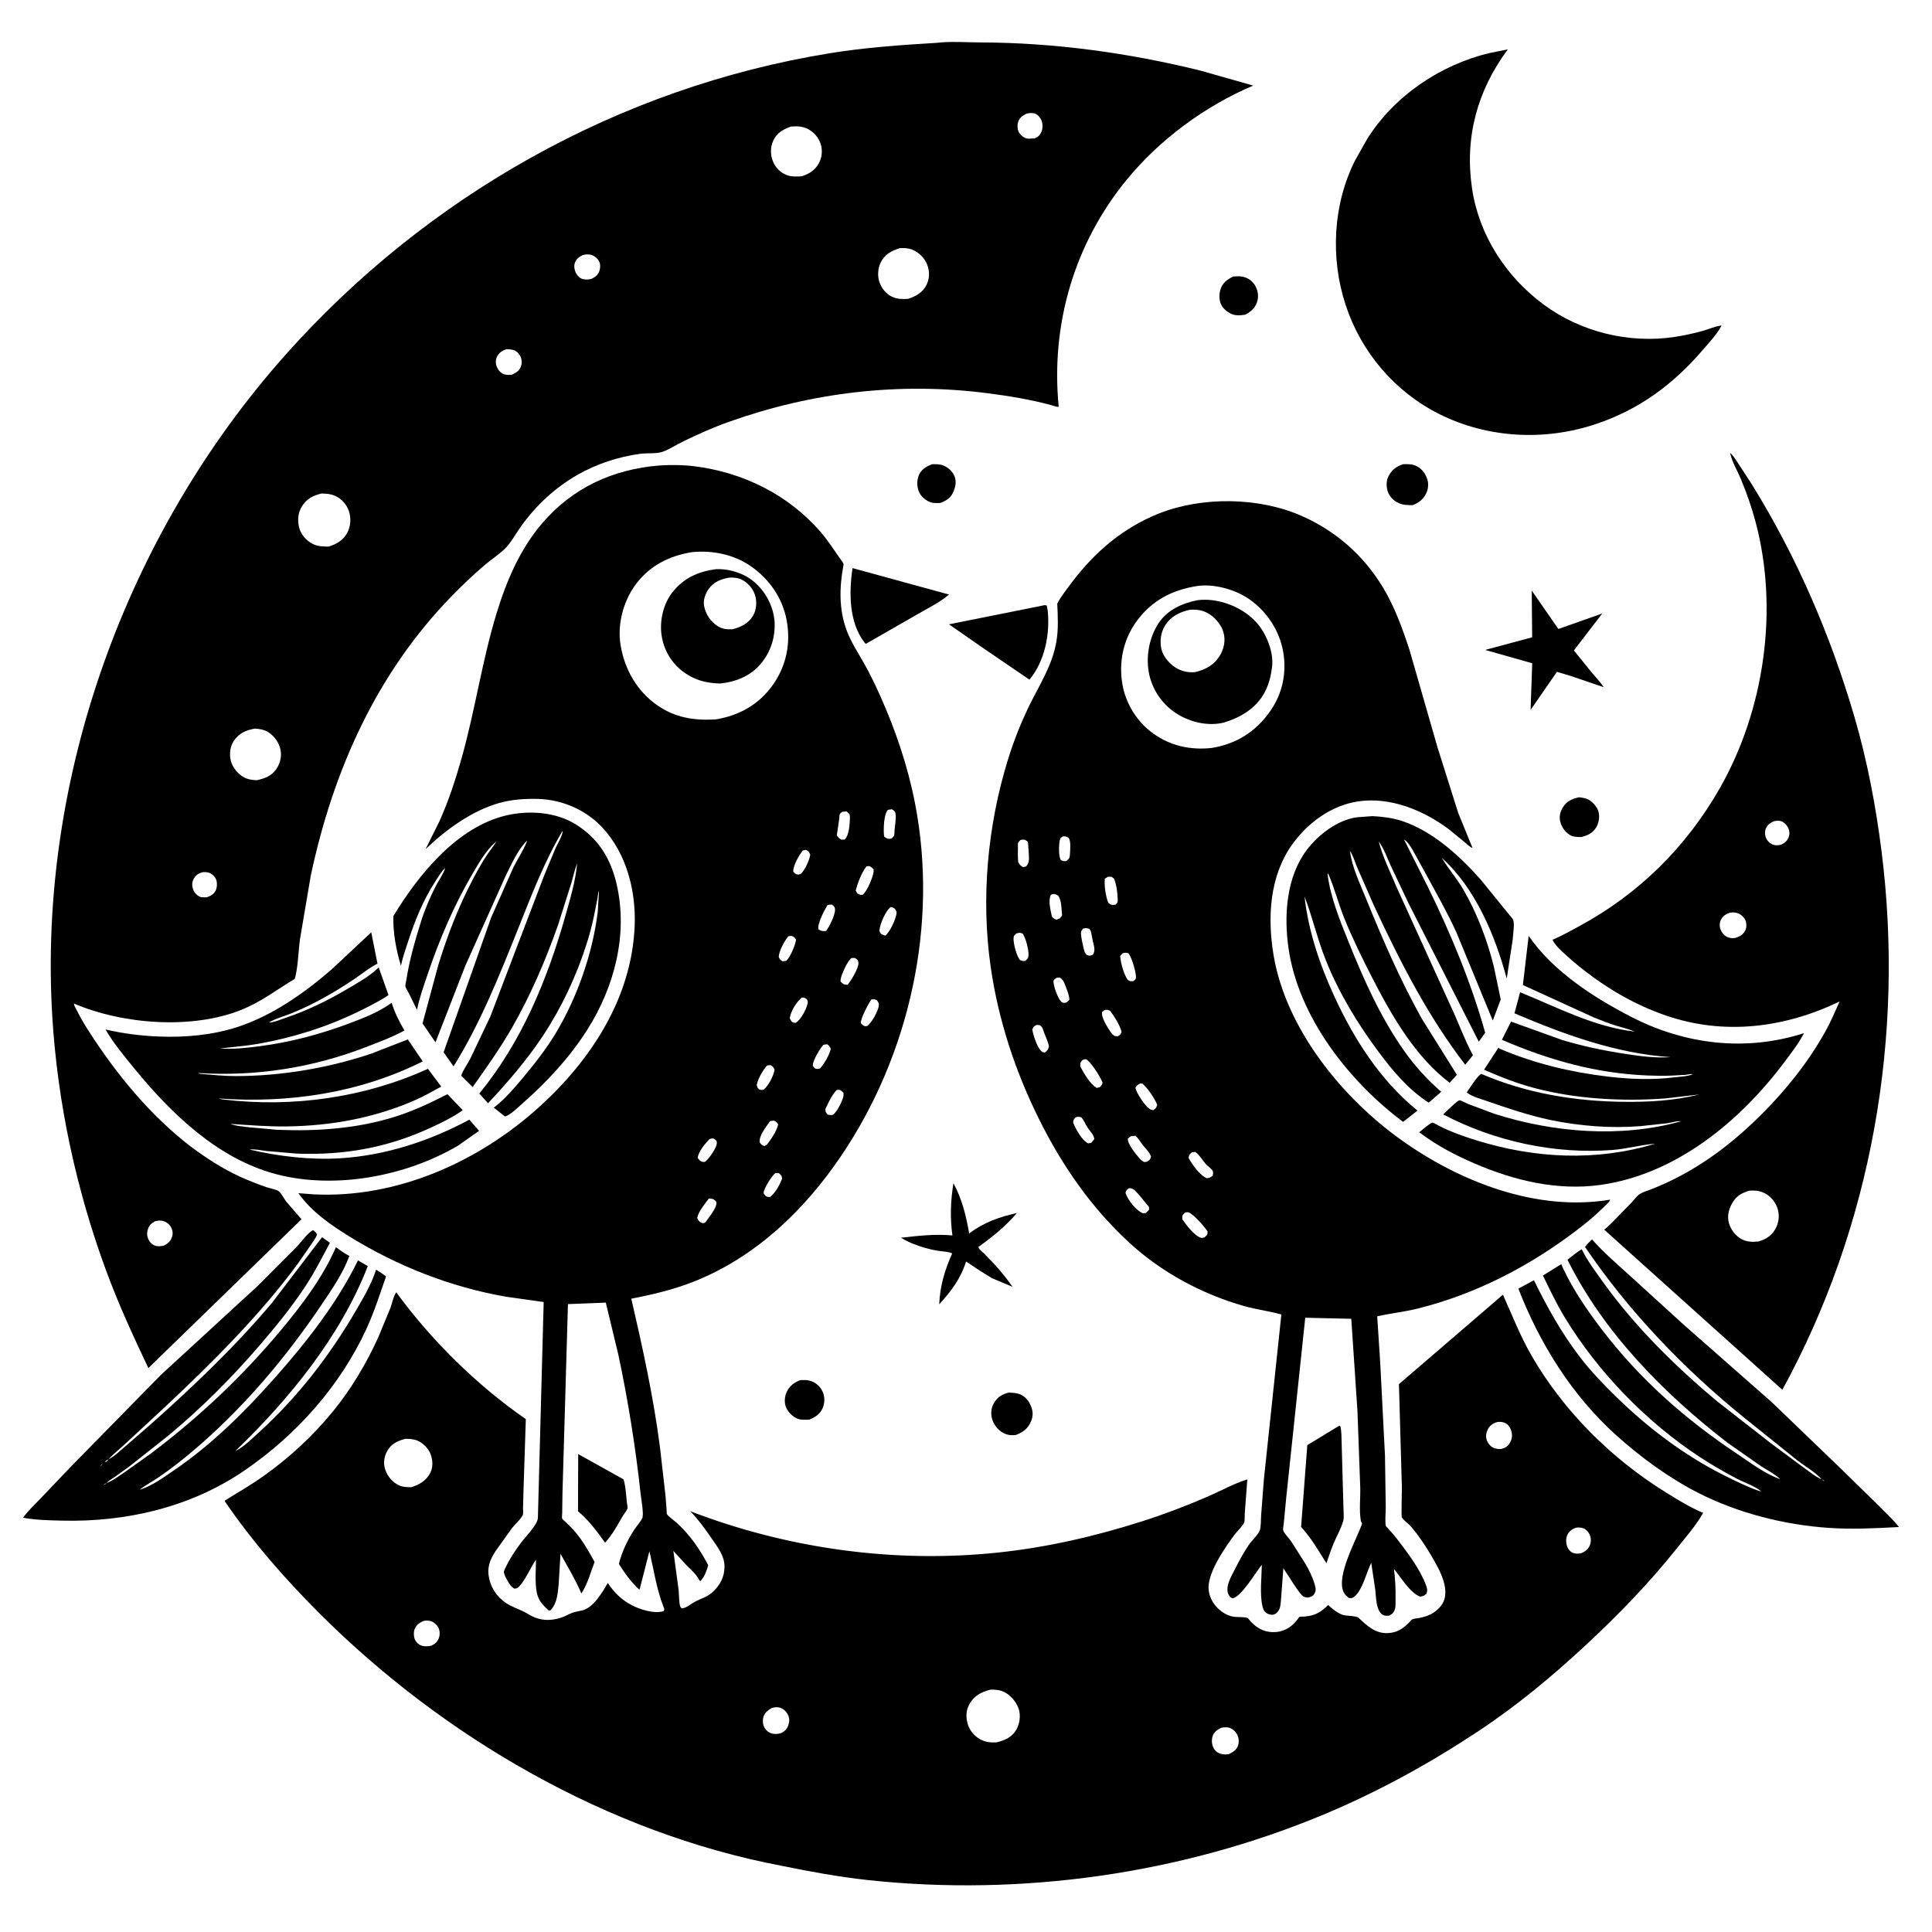
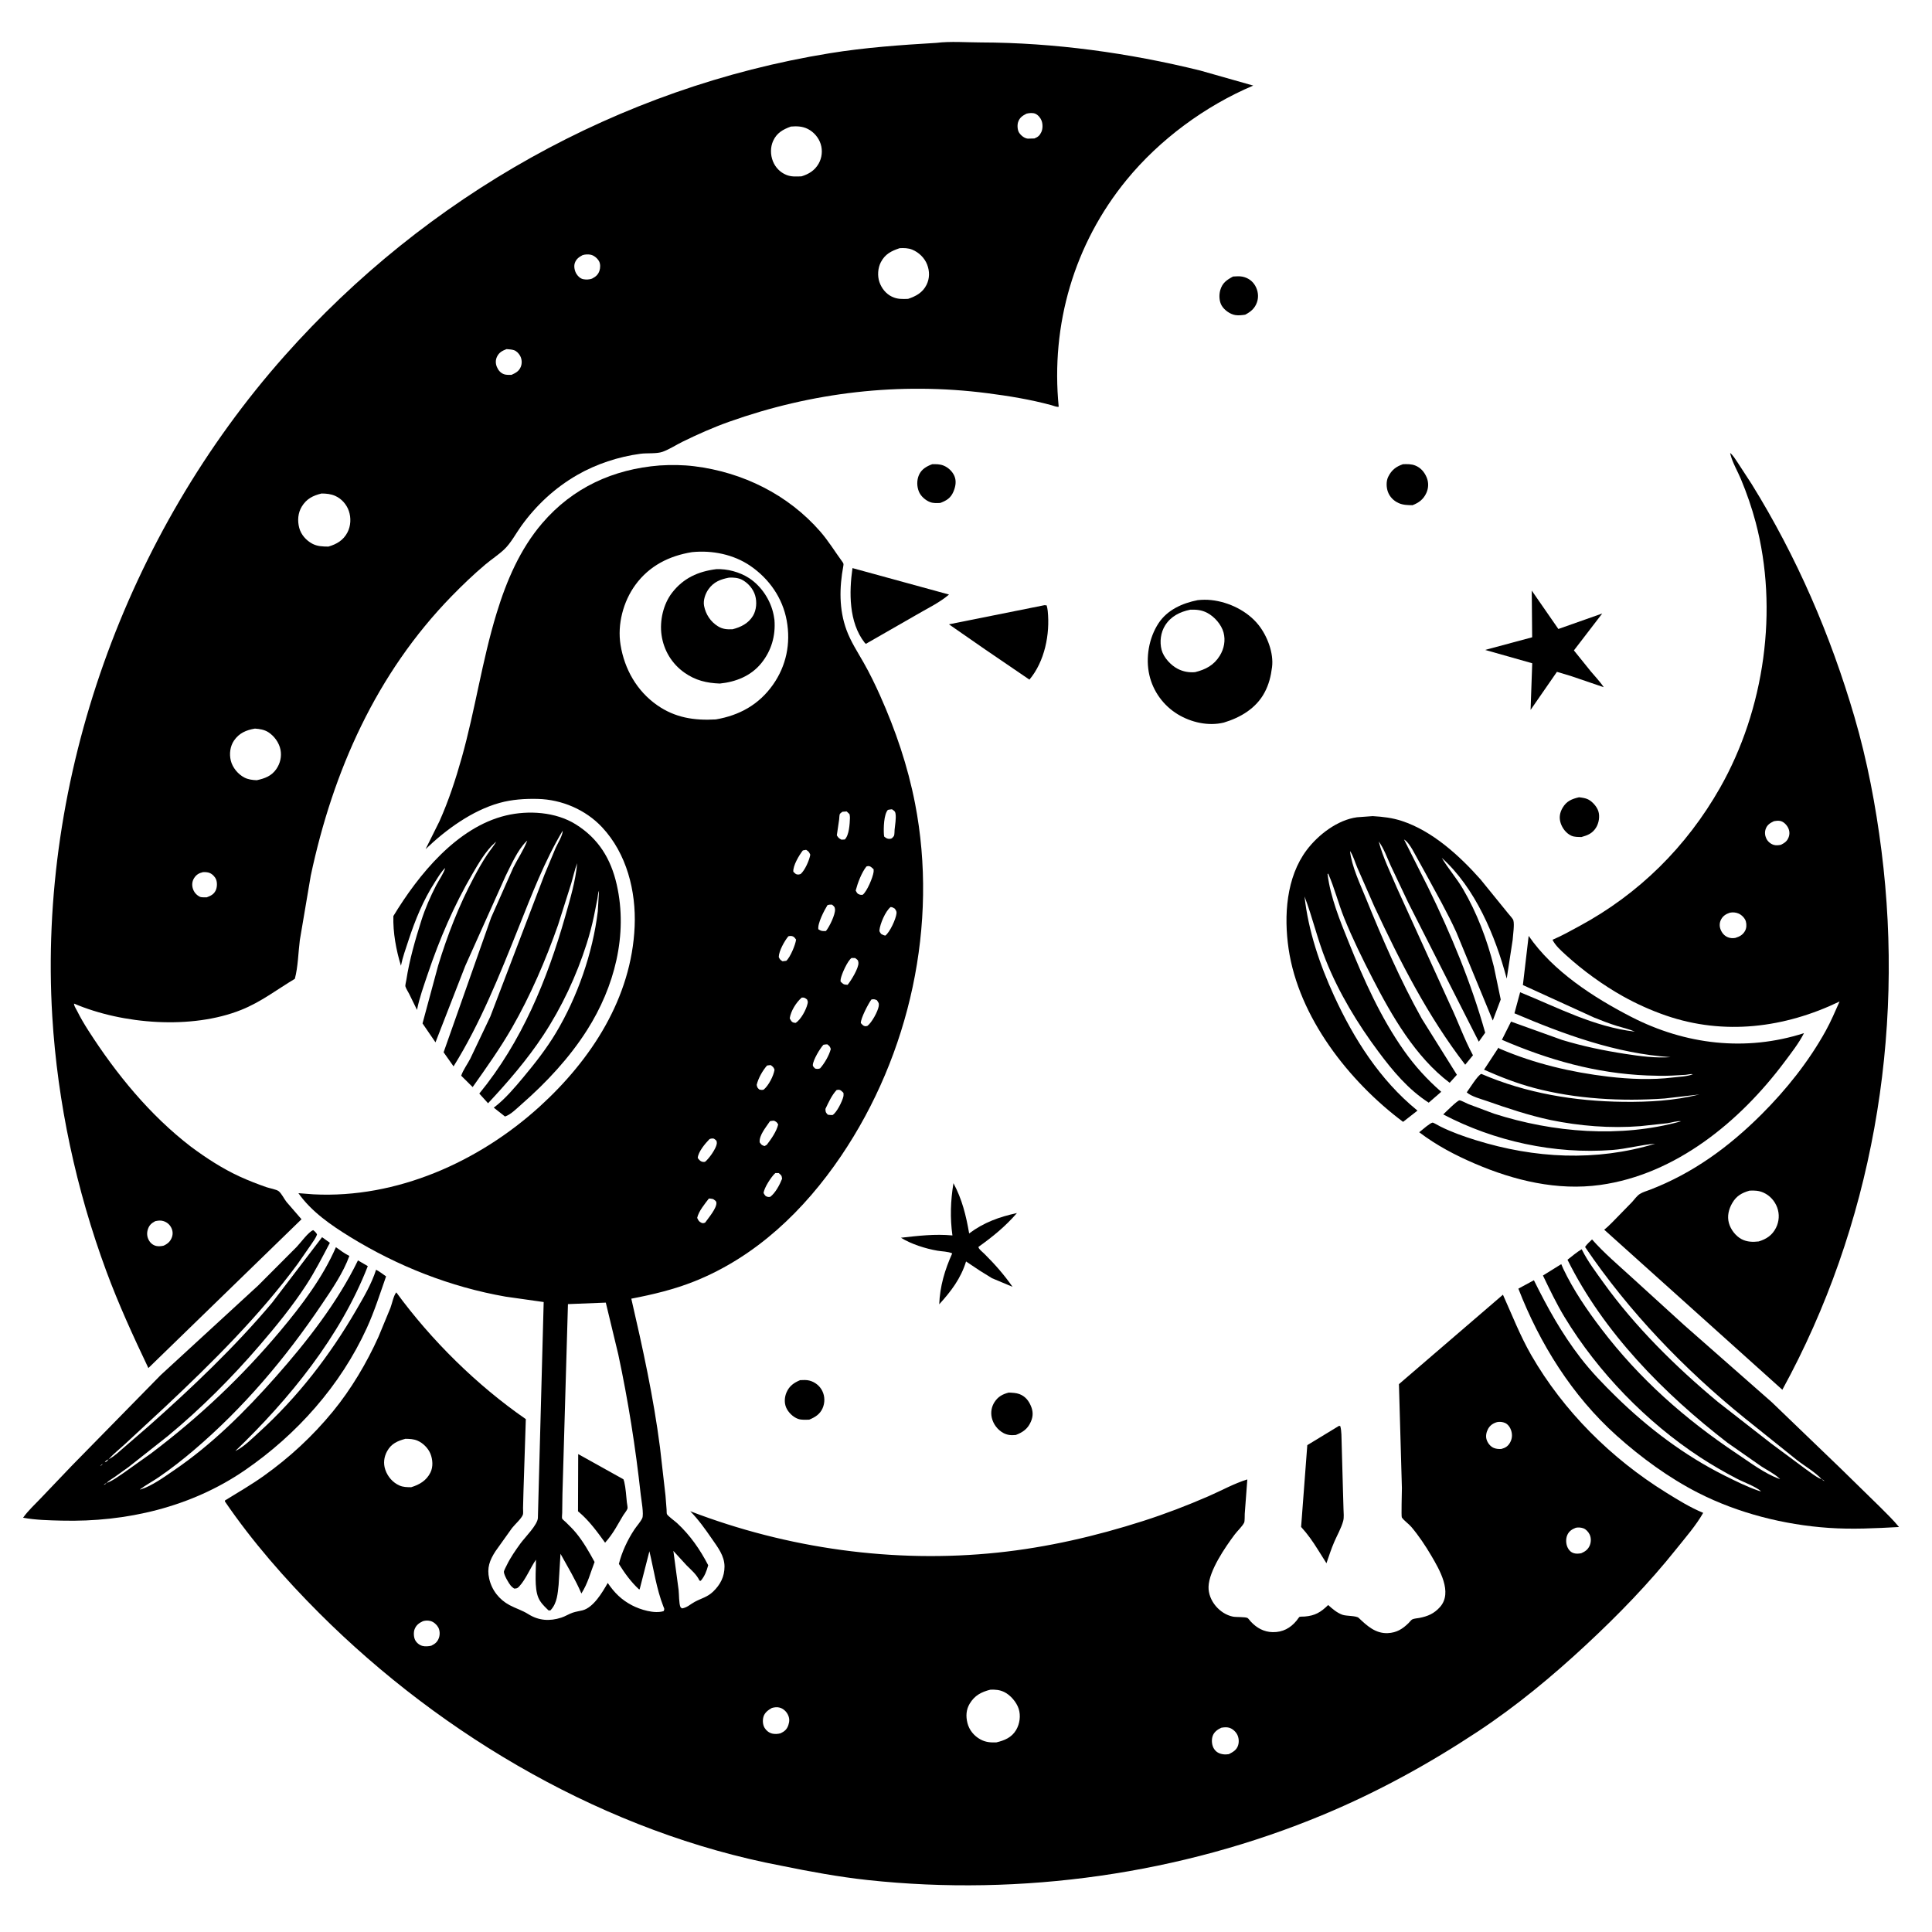
<svg xmlns="http://www.w3.org/2000/svg" version="1.1" style="display: block;" viewBox="0 0 2048 2048" width="1024" height="1024">
  <path transform="translate(0,0)" fill="rgb(255,255,255)" d="M 0 0 L 0 2048 L 2048 2048 L 2048 0 L 0 0 z" />
  <path transform="translate(0,0)" fill="rgb(0,0,0)" d="M 202.479 1215.62 C 218.41 1227.46 235.791 1238.77 253.839 1247.08 C 263.108 1251.34 272.871 1255.12 282.5 1258.48 C 285.47 1259.52 293.113 1260.89 295.335 1262.64 C 298.446 1265.09 301.074 1270.73 303.65 1274.02 L 319.601 1292.46 L 157.283 1450.2 C 141.18 1416.43 125.593 1382.39 112.623 1347.26 C 80.858 1261.25 60.971 1169.08 55.421 1077.5 C 40.087 824.483 134.004 566.089 301.701 377.177 C 451.847 208.037 656.003 92.743 879.527 56.446 C 917.14 50.338 954.685 47.697 992.672 45.438 C 1007.45 43.603 1024.63 44.957 1039.7 44.991 C 1117.48 45.165 1196.76 56.129 1272.22 74.758 L 1328.48 90.722 C 1277.46 112.349 1229.25 147.882 1194.15 190.779 C 1138.65 258.604 1113.72 344.172 1122.27 431.185 C 1120.31 431.646 1116.6 430.067 1114.54 429.507 C 1092.32 423.463 1069.37 419.731 1046.55 416.798 C 953.636 404.858 860.871 415.774 772.725 447.134 C 756.064 453.062 739.477 460.446 723.59 468.223 C 716.719 471.586 709.505 476.374 702.377 478.926 C 696.032 481.197 685.987 480.08 679 481.006 C 655.833 484.075 632.02 491.87 611.766 503.559 C 588.238 517.136 568.45 535.494 552.6 557.517 C 546.888 565.453 541.581 575.704 534.5 582.379 C 528.323 588.203 520.885 592.986 514.362 598.488 C 502.015 608.902 489.986 620.44 478.719 632.004 C 398.911 713.913 353.029 817.229 329.42 928.213 L 317.841 996.538 C 316.156 1009.81 315.973 1024.73 312.542 1037.59 C 293.395 1049.05 276.728 1062.12 255.668 1070.54 C 203.132 1091.56 129.964 1085.84 78.474 1063.84 L 78.584 1065.11 C 79.056 1067.12 80.764 1069.69 81.699 1071.57 C 85.331 1078.84 89.344 1085.67 93.734 1092.52 C 123.296 1138.59 158.86 1182.13 202.479 1215.62 z M 1088.11 120.5 C 1083.85 122.703 1080.86 124.649 1079.25 129.375 C 1078.2 132.446 1078.49 137.821 1080.26 140.579 C 1082.19 143.577 1085.84 146.611 1089.5 146.96 L 1096.5 146.788 C 1100.23 145.269 1102.14 143.714 1103.86 140 C 1105.47 136.534 1105.46 131.611 1104.17 128.056 C 1103.09 125.083 1100.48 121.884 1097.55 120.583 C 1094.82 119.371 1090.93 119.774 1088.11 120.5 z M 838.389 134.15 C 830.028 137.193 823.459 140.804 819.561 149.344 C 816.511 156.027 816.608 164.184 819.326 170.95 C 821.976 177.547 826.906 182.66 833.514 185.38 C 838.818 187.563 844.049 187.14 849.644 186.93 C 857.316 184.577 863.608 180.731 867.722 173.596 C 871.352 167.299 872.149 159.548 869.941 152.607 C 867.786 145.837 862.656 139.885 856.317 136.699 C 850.61 133.83 844.656 133.608 838.389 134.15 z M 953.669 263.082 C 944.892 266.011 938.188 269.331 933.732 277.946 C 930.526 284.145 929.962 292.428 932.217 298.985 C 934.495 305.608 939.139 311.496 945.555 314.531 C 951.275 317.237 956.477 317.076 962.6 316.812 C 970.974 314 978.012 310.238 982.142 301.973 C 985.578 295.098 985.534 287.486 982.792 280.405 C 980.06 273.349 974.028 267.535 967.061 264.652 C 962.858 262.912 958.144 262.832 953.669 263.082 z M 617.459 270.5 C 613.631 272.546 610.764 274.606 609.307 278.882 C 608.099 282.427 609.15 287.356 611.115 290.416 C 612.801 293.041 615.232 295.362 618.382 295.97 C 621.245 296.523 624.763 296.385 627.5 295.393 C 631.402 293.365 634.042 291.285 635.462 286.95 C 636.436 283.974 636.568 279.802 635.04 276.986 C 633.337 273.848 629.728 270.772 626.205 270.025 C 623.529 269.458 620.044 269.592 617.459 270.5 z M 536.942 370.076 C 532.36 371.867 529.035 373.585 526.816 378.188 C 525.158 381.628 525.243 385.514 526.723 389 C 528.243 392.58 530.622 395.404 534.354 396.729 C 536.691 397.559 539.803 397.345 542.259 397.351 C 546.66 395.326 550.125 393.569 552.046 388.875 C 553.557 385.182 553.27 380.797 551.4 377.292 C 550.019 374.703 547.519 372.025 544.655 371.14 C 542.236 370.393 539.457 370.291 536.942 370.076 z M 340.826 523.14 C 331.79 525.334 324.97 528.706 319.916 536.975 C 315.769 543.762 315.205 551.961 317.195 559.543 C 319.076 566.706 324.471 572.788 330.905 576.272 C 336.383 579.238 342.042 579.343 348.12 579.407 C 356.879 576.854 363.935 572.78 368.34 564.332 C 371.915 557.475 372.277 548.819 369.751 541.543 C 367.375 534.697 362.141 528.742 355.5 525.744 C 350.675 523.565 346.055 523.194 340.826 523.14 z M 270.224 772.347 C 261.079 773.865 253.465 777.097 248.077 785 C 243.93 791.082 242.921 799.117 244.645 806.219 C 246.455 813.673 252.263 820.705 259.048 824.23 C 263.051 826.31 267.743 826.899 272.192 827.059 C 280.641 825.218 287.804 822.679 292.949 815.18 C 297.077 809.164 298.752 801.848 297.325 794.662 C 295.867 787.318 290.758 780.249 284.5 776.206 C 280.216 773.439 275.213 772.686 270.224 772.347 z M 215.196 924.5 C 210.952 925.51 208.124 927.103 205.729 930.876 C 203.77 933.962 203.303 937.678 204.223 941.207 C 205.326 945.44 207.902 948.545 211.728 950.542 C 213.538 951.487 217.048 951.12 219.146 951.209 C 223.326 949.594 226.552 948.186 228.608 943.975 C 230.185 940.745 230.41 935.689 229.093 932.341 C 227.916 929.347 225.094 926.534 222.117 925.326 C 220.07 924.496 217.393 924.398 215.196 924.5 z M 164.543 1294.5 C 160.477 1296.65 158.087 1298.82 156.681 1303.33 C 155.485 1307.16 155.814 1311.09 157.766 1314.63 C 159.486 1317.74 162.195 1319.98 165.63 1320.77 C 168.052 1321.32 171.091 1321.04 173.5 1320.44 C 177.698 1318.51 180.618 1316.01 182.234 1311.53 C 183.511 1307.99 183.146 1304.32 181.349 1301.03 C 179.508 1297.65 176.635 1295.42 172.95 1294.33 C 170.007 1293.47 167.484 1293.89 164.543 1294.5 z" />
-   <path transform="translate(0,0)" fill="rgb(0,0,0)" d="M 1824.91 345.042 C 1820.52 353.855 1811.89 362.926 1805.48 370.418 C 1773.99 407.206 1738.07 433.97 1691.72 449.502 C 1637.41 467.704 1577 464.63 1525.56 438.852 C 1478.53 415.287 1442.92 373.387 1426.48 323.434 C 1410.12 273.76 1412.84 216.808 1436.53 169.865 L 1449.13 147.556 C 1477.55 101.854 1527.13 68.381 1579.34 56.173 L 1598.39 52.316 C 1566 95.91 1552.47 145.431 1560.38 199.473 C 1567.64 249.037 1596.2 293.044 1636.06 322.658 C 1675.38 351.877 1726.96 364.544 1775.34 357.133 C 1785.51 355.575 1795.52 353.406 1805.43 350.615 C 1811.47 348.913 1818.75 345.627 1824.91 345.042 z" />
  <path transform="translate(0,0)" fill="rgb(0,0,0)" d="M 1319.98 333.576 C 1316.62 334.107 1312.88 334.533 1309.5 333.996 C 1303.99 333.122 1297.89 328.742 1295.07 324 C 1292.34 319.416 1292.07 312.631 1293.53 307.553 C 1295.76 299.826 1300.41 296.713 1307.12 293.113 C 1310.4 292.942 1313.91 292.591 1317.15 293.283 C 1322.91 294.513 1327.57 297.691 1330.57 302.865 C 1333.62 308.14 1334.47 314.581 1332.46 320.379 C 1330.19 326.919 1325.93 330.442 1319.98 333.576 z" />
  <path transform="translate(0,0)" fill="rgb(0,0,0)" d="M 1824.91 345.042 L 1825.86 344.19 L 1824.91 345.042 z" />
-   <path transform="translate(0,0)" fill="rgb(0,0,0)" d="M 1833.06 477.5 L 1831.88 477.5 L 1833.06 477.5 z" />
  <path transform="translate(0,0)" fill="rgb(0,0,0)" d="M 1833.19 479.005 L 1833.99 480.125 L 1833.19 479.005 z" />
  <path transform="translate(0,0)" fill="rgb(0,0,0)" d="M 1717.19 1287.38 L 1730.04 1274.22 C 1732.43 1271.58 1735.32 1267.5 1738.35 1265.62 C 1741.48 1263.66 1745.56 1262.52 1749 1261.2 C 1794.82 1243.57 1832.9 1215.6 1867.33 1181.23 C 1893.53 1155.07 1917.14 1125.51 1935.18 1093.02 C 1940.79 1082.93 1945.32 1072.16 1950.03 1061.62 C 1891.86 1089.66 1827.53 1097.8 1765.8 1076.45 C 1750.11 1071.02 1734.85 1064.15 1720.34 1056.06 C 1699.45 1044.41 1677.4 1028.39 1659.72 1012.19 C 1654.74 1007.62 1648.72 1002.37 1645.72 996.203 C 1655.53 992.054 1664.77 986.808 1674.13 981.752 C 1737.35 947.61 1787.8 897.579 1823.28 835.158 C 1870.49 752.131 1885.59 646.035 1861.06 553.562 C 1856.95 538.098 1851.67 522.868 1845.53 508.099 C 1842.02 499.661 1836.64 490.688 1834.41 481.906 L 1833.99 480.125 C 1837.09 482.52 1839.72 487.021 1841.95 490.27 L 1856.89 513.222 C 1904.67 590.351 1940.36 673 1965.82 760.037 C 1979.33 806.233 1988.44 854.325 1994.47 902.038 C 2019.23 1097.85 1984.35 1299.77 1889.36 1473.2 L 1700.53 1303.51 C 1706.47 1298.88 1711.82 1292.7 1717.19 1287.38 z M 1880.45 870.5 C 1876.43 872.417 1873.38 874.237 1871.75 878.606 C 1870.52 881.901 1870.83 885.603 1872.31 888.764 C 1873.82 891.991 1876.86 894.595 1880.28 895.624 C 1882.63 896.334 1885.54 896.015 1887.92 895.5 C 1891.86 893.493 1894.58 891.626 1896.11 887.297 C 1897.3 883.909 1897.02 880.471 1895.38 877.282 C 1893.8 874.219 1890.56 870.89 1887.03 870.233 C 1884.71 869.802 1882.73 870.096 1880.45 870.5 z M 1833.72 967.5 C 1829.68 968.877 1826.48 970.774 1824.42 974.686 C 1822.72 977.906 1822.52 981.578 1823.78 984.987 C 1825.22 988.892 1827.88 992.066 1831.79 993.602 C 1834.28 994.579 1836.9 994.671 1839.5 994.239 C 1843.95 992.846 1847.32 991.137 1849.72 986.947 C 1851.44 983.946 1851.6 979.977 1850.66 976.674 C 1849.72 973.31 1846.22 969.824 1843.05 968.436 C 1840.05 967.127 1836.9 966.879 1833.72 967.5 z M 1854.56 1262.13 C 1846.38 1264.51 1840.7 1267.64 1836.27 1275.27 C 1832.5 1281.75 1830.66 1289.21 1832.74 1296.59 C 1834.68 1303.48 1839.89 1310.27 1846.25 1313.61 C 1851.89 1316.57 1858.06 1316.72 1864.25 1315.99 C 1872.52 1313.48 1878.66 1309.42 1882.63 1301.52 C 1885.99 1294.85 1886.49 1287 1883.89 1280 C 1881.34 1273.11 1876.23 1267.34 1869.48 1264.29 C 1864.53 1262.06 1859.89 1261.84 1854.56 1262.13 z" />
  <path transform="translate(0,0)" fill="rgb(0,0,0)" d="M 996.804 533.132 C 993.217 533.319 989.528 533.549 986.093 532.297 C 981.222 530.521 976.113 526.083 974.122 521.256 C 971.817 515.671 971.697 509.077 974.129 503.5 C 976.797 497.383 982.246 494.271 988.219 492.075 C 992.327 492.002 996.218 491.961 1000.1 493.484 C 1005.06 495.426 1009.62 499.712 1011.72 504.627 C 1014.04 510.062 1012.91 515.908 1010.68 521.164 C 1007.79 527.962 1003.49 530.562 996.804 533.132 z" />
  <path transform="translate(0,0)" fill="rgb(0,0,0)" d="M 1497.34 535.528 C 1492.3 535.469 1487.4 535.397 1482.71 533.328 C 1477.43 531.003 1473.13 526.711 1471.2 521.268 C 1469.5 516.499 1469.29 510.008 1471.57 505.41 C 1475.1 498.265 1479.81 494.609 1487.23 492.079 C 1491.67 491.974 1495.95 491.784 1500.17 493.453 C 1505.97 495.745 1509.88 500.329 1512.28 505.982 C 1514.53 511.286 1514.41 517.264 1512.03 522.5 C 1508.96 529.275 1504.13 532.91 1497.34 535.528 z" />
  <path transform="translate(0,0)" fill="rgb(0,0,0)" d="M 828.197 1977.75 C 644.334 1942.84 470.128 1841.6 338.579 1710.16 C 302.245 1673.86 267.356 1634 238.378 1591.54 C 238.607 1590.08 238.247 1590.72 239.739 1589.8 C 253.093 1581.58 266.819 1573.61 279.586 1564.51 C 306.957 1545.02 331.474 1522.31 352.784 1496.34 C 372.119 1472.78 388.757 1444.78 401.241 1417 L 413.907 1386.34 C 415.655 1381.72 417.092 1373.59 420.086 1369.95 C 457.152 1420.74 505.548 1468.48 557.388 1504.33 L 554.908 1580.72 L 554.447 1598.65 C 554.406 1600.3 554.815 1604.18 554.277 1605.64 C 552.709 1609.88 545.832 1615.88 542.754 1619.81 L 525.23 1644.37 C 519.101 1653.84 515.931 1662.04 518.586 1673.55 C 521.392 1685.72 529.19 1695.69 540.196 1701.53 C 546.811 1705.05 553.527 1706.96 560.009 1711.04 C 571.106 1718.02 582.674 1718.75 595.042 1714.75 C 599.207 1713.41 602.93 1710.92 607.069 1709.5 C 610.447 1708.34 614.05 1707.91 617.5 1707.02 C 629.139 1704.04 638.626 1687.84 644.227 1677.99 C 651.236 1688.35 658.755 1695.86 669.957 1701.71 C 678.687 1706.27 693.747 1710.94 703.5 1707.85 C 704.651 1705.44 704.143 1705.37 703.159 1702.84 C 695.876 1684.11 693.036 1663.88 688.394 1644.4 L 678.044 1684.8 L 677.185 1684.61 C 668.767 1676.79 662.114 1667.54 656.053 1657.82 C 659.098 1645.36 665.298 1632.19 672.369 1621.5 C 674.932 1617.63 678.795 1613.54 680.777 1609.42 C 682.714 1605.39 679.795 1589.8 679.206 1584.42 C 673.752 1534.51 665.868 1484.61 655.351 1435.51 L 642.172 1380.83 L 602.055 1382.41 L 596.21 1583.92 L 595.941 1603.9 C 595.927 1605.04 595.478 1608.79 595.872 1609.75 C 596.228 1610.62 599.065 1612.85 599.817 1613.59 C 603.549 1617.25 607.332 1620.93 610.664 1624.97 C 618.309 1634.24 624.567 1645.23 630.286 1655.76 C 625.613 1667.84 623.368 1677.96 616.3 1689.16 C 609.863 1674.19 601.991 1661.26 594.15 1647.08 L 592.157 1680 C 591.152 1689.24 590.62 1699.05 584.144 1706.31 C 583.08 1707.51 583.752 1707 581.5 1707.13 L 580.203 1705.87 C 576.437 1702.22 572.802 1698.58 570.701 1693.66 C 566.201 1683.12 568.257 1664.82 568.129 1653.37 C 562.116 1662 557.412 1674.15 550.447 1681.61 C 548.337 1683.87 547.921 1683.83 545 1683.96 C 543.735 1683.02 542.531 1682.16 541.5 1680.96 C 539.328 1678.43 534.222 1669.72 534.148 1666.28 C 534.12 1664.93 536.46 1660.65 537.095 1659.33 C 541.039 1651.14 546.453 1643.38 551.783 1636.04 C 556.387 1629.7 570.039 1616.3 570.186 1608.92 L 576.328 1380.21 L 535.937 1374.49 C 477.574 1364.28 421.632 1342.24 371.27 1311.27 C 351.064 1298.84 330.146 1284.49 316.333 1264.82 L 332.305 1266.04 C 420.42 1270.56 507.492 1231.66 571.974 1173.09 C 626.744 1123.33 669.458 1057.88 672.752 982.104 C 674.378 944.686 664.308 904.748 638.213 876.896 C 620.769 858.278 595.489 847.512 570.141 846.893 C 556.495 846.561 542.711 847.442 529.5 851.121 C 500.429 859.218 472.708 879.426 451.153 900.094 L 465.829 870.582 C 475.606 848.753 482.972 826.241 489.445 803.246 C 503.722 752.53 510.997 700.453 526.446 649.945 C 536.927 615.68 551.224 582.144 574.735 554.679 C 607.091 516.881 650.079 497.294 699.196 493.415 C 711.421 492.645 723.764 492.738 735.929 494.237 C 787.243 500.559 835.258 524.189 869.466 563.393 C 878.162 573.359 885.062 584.776 892.872 595.429 C 894.234 597.286 894.355 597.809 893.94 600.06 C 889.748 622.762 889.262 645.945 897.382 667.969 C 901.909 680.248 909.127 691.201 915.559 702.533 C 921.968 713.821 927.666 725.556 932.96 737.407 C 949.418 774.249 962.265 811.976 969.98 851.653 C 994.867 979.644 964.556 1117.62 891.52 1225.49 C 852.638 1282.92 801.279 1332.27 736.05 1358.3 C 714.311 1366.97 692.115 1372.24 669.212 1376.65 C 681.26 1428.76 692.776 1481.26 699.619 1534.36 L 705.463 1585.5 L 706.615 1600.26 C 706.684 1601.22 706.607 1604.26 706.946 1604.99 C 707.909 1607.07 715.563 1612.54 717.755 1614.58 C 731.623 1627.45 742.031 1642.43 750.722 1659.19 C 749.022 1665.4 747.034 1670.85 742.776 1675.78 L 741.5 1675.51 C 738.415 1668.99 732.877 1664.39 727.849 1659.37 L 713.796 1644.04 L 719.362 1685.5 C 719.864 1689.86 719.647 1699.89 721.312 1703.5 C 721.624 1704.18 722.437 1704.48 723 1704.97 C 728.573 1704.05 731.713 1700.57 736.5 1698 C 743.618 1694.18 749.895 1693.02 756.038 1687.08 C 763.571 1679.8 767.981 1671.38 768.011 1660.69 C 768.044 1649.18 760.73 1640.02 754.506 1631 C 747.434 1620.74 740.421 1610.88 731.669 1601.95 C 834.839 1641.56 947.574 1657.35 1057.61 1645.81 C 1110.08 1640.3 1161.54 1628.41 1211.73 1612.33 C 1235.28 1604.78 1258.32 1595.95 1281 1586.09 C 1294.46 1580.23 1308.24 1572.53 1322.21 1568.25 L 1319.48 1604.67 C 1319.34 1606.66 1319.62 1612.56 1318.82 1614.14 C 1316.76 1618.22 1311.59 1622.92 1308.72 1626.78 C 1298.79 1640.1 1281.56 1665.03 1281.1 1682.08 C 1280.72 1696.63 1292.85 1710.87 1307 1713.7 C 1310.41 1714.38 1320.3 1713.86 1322.47 1715.16 C 1323.35 1715.68 1325.03 1718.05 1325.84 1718.91 C 1332.14 1725.68 1339.72 1729.96 1349.13 1730.13 C 1359.64 1730.33 1367.9 1725.91 1374.48 1717.86 C 1375 1717.21 1377.02 1714.23 1377.54 1713.96 C 1378.23 1713.61 1381.91 1713.67 1382.92 1713.6 C 1394.05 1712.72 1400.1 1709.03 1407.93 1701.39 C 1412.44 1705.5 1417.1 1709.51 1422.91 1711.68 C 1427.1 1713.25 1437.65 1712.56 1440.27 1715.03 C 1449.12 1723.43 1458.12 1731.8 1471.24 1731.16 C 1480.53 1730.71 1486.71 1726.83 1493.15 1720.52 C 1494.09 1719.6 1495.94 1717.19 1497.04 1716.63 C 1498.95 1715.66 1502.41 1715.5 1504.56 1715.08 C 1513.53 1713.34 1520.26 1710.48 1526.47 1703.5 C 1540.24 1688.02 1525.78 1663.66 1517.18 1649 C 1511.06 1638.58 1503.93 1627.89 1496.12 1618.65 C 1493.29 1615.29 1488.23 1611.93 1485.98 1608.53 C 1485.3 1607.5 1486.06 1581.55 1486.07 1577.47 L 1482.93 1467.25 L 1593.18 1372.45 C 1602.84 1393.89 1611.43 1416.06 1623.19 1436.5 C 1657.34 1495.83 1708.13 1546.25 1766.19 1582.19 C 1779.03 1590.15 1791.44 1597.88 1805.45 1603.69 C 1797.71 1617.31 1786.71 1629.78 1776.96 1642 C 1747.87 1678.48 1715.54 1711.76 1681.41 1743.5 C 1645.34 1777.04 1607.54 1808.42 1566.39 1835.6 C 1514.52 1869.87 1460.52 1899.52 1403.1 1923.5 C 1252.12 1986.55 1082.6 2010.46 920 1992.95 C 889.196 1989.63 858.538 1983.95 828.197 1977.75 z M 733.522 585.296 C 709.313 589.201 688.286 599.811 673.568 619.959 C 660.638 637.659 654.277 661.851 657.804 683.603 C 661.962 709.253 675.009 732.381 696.531 747.475 C 715.602 760.85 735.998 763.946 758.764 762.618 C 783.765 758.37 804.434 746.952 819.283 725.974 C 833.495 705.895 838.37 682.123 833.96 657.884 C 829.593 633.885 815.459 613.657 795.467 599.898 C 777.689 587.663 754.788 583.097 733.522 585.296 z M 941.19 858.5 C 936.864 863.282 936.523 877.937 936.991 884.717 L 937.28 886.811 C 939.547 888.541 940.462 889.39 943.5 889.206 C 944.25 889.161 944.843 888.845 945.5 888.554 C 946.228 887.694 947.181 886.981 947.683 885.972 C 948.255 884.823 948.178 880.959 948.308 879.58 C 948.786 874.521 950.105 867.544 949.295 862.5 C 948.862 859.801 947.554 859.322 945.5 857.866 C 944.107 858.055 942.548 858.158 941.19 858.5 z M 893.025 860.5 C 892.089 861.333 890.806 861.894 890.219 863 C 889.783 863.821 889.688 867.433 889.55 868.551 L 887.061 885.5 C 888.782 888.182 889.188 888.606 892 890.088 L 895.5 889.892 C 900.157 885.328 900.743 873.493 900.972 867 C 901.023 865.565 900.777 864.373 900.5 862.977 L 897.5 860.163 L 893.025 860.5 z M 851.032 901.5 C 847.085 906.572 840.492 917.613 840.946 924 C 842.954 926.047 843.729 927.273 846.89 926.989 L 848.718 926.5 C 853.213 922.63 857.979 911.855 858.924 906 C 857.507 902.956 857.336 902.626 854.5 900.863 L 851.032 901.5 z M 918.459 918.5 C 913.28 924.996 909.179 935.981 907.077 944 C 908.31 946.416 908.829 947.629 911.701 948.443 C 912.534 948.679 913.64 948.547 914.5 948.49 C 918.969 945.074 925.298 930.235 926.073 924.128 L 926.092 921.5 C 924.311 919.889 922.809 917.969 920.135 918.074 L 918.459 918.5 z M 877.153 959.5 C 873.796 964.894 866.439 978.956 867.5 985.086 C 870.869 987.236 871.636 986.984 875.5 986.928 C 879.055 982.825 885.627 969.336 885.156 963.888 C 884.913 961.069 884.005 960.757 882 958.974 C 880.095 958.932 878.978 958.861 877.153 959.5 z M 944.07 961.5 C 938.569 965.912 932.957 979.185 932.217 986.148 C 932.059 987.633 933.239 988.772 934 990.01 C 935.575 990.807 936.733 991.521 938.5 991.757 C 943.257 988.226 949.659 974.337 950.334 968.284 C 950.598 965.912 949.717 965.101 948.5 963.186 C 946.857 962.253 946 961.52 944.07 961.5 z M 835.692 992.5 C 831.662 997.335 825.605 1008.12 825.523 1014.5 C 826.74 1017.17 827.031 1017.4 829.5 1019.01 L 833.475 1018.5 C 837.654 1014.92 843.264 1001.4 843.881 996 C 842.219 993.791 841.516 992.517 838.512 992.146 C 837.66 992.041 836.536 992.327 835.692 992.5 z M 902.71 1015.5 C 898.501 1018.3 892.083 1032.59 891.181 1037.84 C 891.003 1038.88 891.051 1039.39 891.04 1040.5 C 894.124 1043.38 894.046 1043.71 898.5 1043.95 C 902.108 1039.55 910.43 1026.13 909.974 1020.5 C 909.731 1017.49 908.696 1017.28 906.433 1015.53 L 902.71 1015.5 z M 849.844 1057.5 C 843.947 1062.63 838.277 1071.71 837.151 1079.5 C 838.409 1081.68 838.907 1083.41 841.569 1084.08 L 843.5 1084.29 C 848.977 1080.76 854.553 1070.5 856.035 1064 C 856.585 1061.59 856.296 1061.61 855.5 1059.47 C 852.97 1057.7 852.87 1057.27 849.844 1057.5 z M 923.741 1059.5 C 920.565 1063.67 912.293 1079.58 912.51 1084.5 C 914.141 1086.22 915.214 1087.86 917.859 1087.84 L 919.5 1087.48 C 924.066 1084.04 930.602 1072.26 931.5 1066.48 C 931.984 1063.36 931.153 1062.71 929.5 1060.22 C 926.884 1059.17 926.5 1059.02 923.741 1059.5 z M 872.858 1107.5 C 869.174 1111.46 861.976 1123.51 861.633 1128.86 C 861.52 1130.62 863.031 1131.52 864.125 1132.75 C 866.546 1133.21 867.025 1133.28 869.343 1132.5 C 874.126 1127.02 878.799 1119.04 880.674 1112 C 879.717 1109.17 879.356 1108.93 877 1107.04 C 875.589 1107.13 874.226 1107.13 872.858 1107.5 z M 813.094 1129.5 C 808.283 1135.05 803.838 1142.86 802.124 1150 C 802.766 1152.87 802.814 1153.04 805 1154.99 C 806.919 1155.41 807.536 1155.57 809.5 1155.09 C 814.775 1150.72 819.959 1140.65 821.031 1134 C 820.044 1131.17 819.406 1130.92 817 1129.05 C 815.725 1129.18 814.343 1129.23 813.094 1129.5 z M 886.803 1155.5 C 881.698 1160.97 878.191 1168.75 874.989 1175.5 C 875.156 1179.01 875.158 1179 877.5 1181.63 C 879.177 1181.82 880.814 1182.1 882.5 1182.01 C 886.94 1179.48 892.763 1167.55 893.977 1162.5 C 894.294 1161.18 894.182 1159.84 894.112 1158.5 C 892.358 1156.85 891.209 1155.13 888.576 1155.19 L 886.803 1155.5 z M 816.205 1188.5 C 812.055 1194.86 804.593 1203.31 805.288 1210.92 C 807.277 1213.65 807.308 1213.89 810.5 1214.87 L 812.859 1213.5 C 817.423 1207.61 823.228 1199.26 824.903 1192 C 823.46 1189.45 823.132 1189.32 820.5 1187.97 C 819.07 1188.09 817.586 1188.1 816.205 1188.5 z M 752.097 1207.5 C 747.524 1212.17 740.088 1220.99 739.625 1227.5 C 741.261 1229.67 742.516 1231.34 745.438 1231.7 C 746.388 1231.81 746.674 1231.68 747.5 1231.48 C 751.595 1228.14 759.03 1217.76 759.795 1212.5 C 759.976 1211.26 759.73 1210.43 759.5 1209.27 C 757.33 1207.26 756.837 1206.43 753.649 1206.98 L 752.097 1207.5 z M 821.862 1243.5 C 817.653 1247.28 809.97 1259.06 809.431 1264.67 C 810.767 1266.97 811.22 1268.18 814.063 1268.8 C 814.815 1268.96 815.745 1268.79 816.5 1268.68 C 821.919 1264.64 826.603 1255.82 829.052 1249.5 C 828.594 1245.75 828.174 1245.88 825.464 1243.5 L 821.862 1243.5 z M 751.43 1270.5 C 747.096 1276.16 740.533 1284.06 739.047 1291 C 740.243 1293.55 740.777 1294.9 743.5 1296.19 C 745.097 1296.95 745.957 1296.6 747.5 1296 C 750.87 1291.15 760.26 1280.32 759.362 1274.58 C 759.094 1272.87 757.275 1272.09 756 1271.07 C 754.489 1270.81 752.965 1270.39 751.43 1270.5 z M 1586.97 1507.5 C 1582.81 1508.68 1579.54 1510.83 1577.41 1514.71 C 1575.6 1518 1574.71 1522.24 1575.81 1525.89 C 1576.92 1529.6 1579.85 1533.39 1583.5 1534.89 C 1585.96 1535.91 1588.88 1536.14 1591.5 1535.95 C 1595.61 1534.83 1598.39 1533.22 1600.58 1529.43 C 1602.95 1525.35 1603.32 1521.06 1601.96 1516.58 C 1600.98 1513.36 1598.66 1509.85 1595.5 1508.42 C 1592.9 1507.24 1589.73 1506.94 1586.97 1507.5 z M 429.726 1525.19 C 421.455 1527.46 414.91 1530.2 410.455 1538.16 C 406.987 1544.35 406.131 1551.32 408.469 1558.06 C 411.002 1565.36 416.348 1571.6 423.5 1574.73 C 427.448 1576.46 431.632 1576.47 435.866 1576.51 C 444.72 1573.79 452.019 1569.53 456.307 1560.89 C 459.275 1554.91 458.731 1547.05 456.262 1541 C 453.831 1535.05 448.416 1529.66 442.5 1527.13 C 438.417 1525.39 434.095 1525.26 429.726 1525.19 z M 1670.41 1619.5 C 1666.5 1620.99 1663.31 1623.03 1661.5 1626.99 C 1659.66 1631 1659.84 1636.29 1661.65 1640.26 C 1662.95 1643.09 1665.04 1645.37 1668.05 1646.36 C 1670.83 1647.26 1673.35 1646.97 1676.18 1646.5 C 1680.44 1644.65 1683.43 1642.52 1685.26 1638.07 C 1686.71 1634.53 1686.75 1629.97 1685.01 1626.5 C 1683.72 1623.91 1681.29 1621.1 1678.5 1620.09 C 1676.02 1619.2 1672.97 1618.9 1670.41 1619.5 z M 448.371 1718.5 C 444.222 1720.46 441.277 1722.56 439.516 1726.98 C 438.251 1730.15 438.51 1735.4 440.019 1738.42 C 441.48 1741.34 444.48 1743.83 447.639 1744.69 C 450.566 1745.49 454.309 1745.18 457.236 1744.5 C 461.324 1742.49 463.826 1740.43 465.336 1736 C 466.499 1732.58 466.272 1728.11 464.481 1724.93 C 462.877 1722.09 459.683 1719.28 456.5 1718.39 C 453.75 1717.63 451.097 1717.72 448.371 1718.5 z M 1049.82 1791.13 C 1040.29 1793.57 1033.17 1797.17 1027.89 1806 C 1024.08 1812.39 1023.75 1819.32 1025.52 1826.45 C 1027.39 1833.94 1032.56 1840.21 1039.33 1843.87 C 1044.9 1846.88 1050 1847.23 1056.15 1847.02 C 1064.77 1844.94 1072.41 1841.9 1077.15 1833.84 C 1081.01 1827.27 1082.19 1818.57 1079.81 1811.29 C 1077.54 1804.34 1071.06 1796.71 1064.38 1793.55 C 1059.47 1791.23 1055.18 1790.98 1049.82 1791.13 z M 818.243 1810.5 C 814.374 1812.66 810.577 1815.4 809.288 1819.9 C 808.219 1823.63 808.522 1828.36 810.557 1831.69 C 812.366 1834.65 815.223 1836.84 818.607 1837.68 C 821.289 1838.35 824.863 1838.13 827.5 1837.33 C 831.606 1835.43 834.221 1833.13 835.686 1828.71 C 837.022 1824.68 837.042 1821.32 835.13 1817.5 C 833.422 1814.09 830.275 1811.21 826.57 1810.16 C 823.921 1809.41 820.848 1809.74 818.243 1810.5 z M 1294.57 1831.5 C 1290.45 1833.45 1286.71 1836.12 1285.32 1840.72 C 1284.09 1844.8 1284.59 1850.25 1286.95 1853.86 C 1289.24 1857.38 1292.46 1859.01 1296.56 1859.6 C 1298.66 1859.91 1300.52 1859.78 1302.61 1859.48 C 1307.08 1857.19 1310.91 1855.11 1312.47 1850.02 C 1313.59 1846.36 1313.22 1841.81 1311.35 1838.45 C 1309.58 1835.28 1306.38 1832.44 1302.86 1831.43 C 1300.32 1830.7 1297.14 1831.01 1294.57 1831.5 z" />
-   <path transform="translate(0,0)" fill="rgb(0,0,0)" d="M 1383.91 1657.88 C 1387.87 1664.68 1391.54 1672.15 1393.7 1679.72 C 1394.76 1683.47 1395.36 1686.54 1392.95 1690 C 1391.15 1692.58 1388.84 1692.92 1386 1693.56 C 1384.9 1693.28 1382.71 1693.04 1381.81 1692.5 C 1377.27 1689.78 1364.34 1667.94 1360.41 1662.38 L 1358.08 1693.5 C 1357.69 1697.43 1357.67 1703.36 1355.67 1706.75 C 1354.13 1709.36 1352.14 1711.36 1349 1711.68 C 1346.2 1711.96 1343.15 1710.74 1341.16 1708.86 C 1339.52 1707.31 1338.64 1704.45 1338.17 1702.32 C 1335.29 1689.34 1337.38 1672.19 1337.6 1658.73 C 1331.2 1666.48 1315.96 1692.69 1306.5 1694.37 C 1305.12 1693.73 1304.23 1693.19 1303.3 1691.95 C 1297.11 1683.74 1305.48 1670.58 1309.45 1662.67 C 1313.8 1654 1318.4 1645.54 1323.85 1637.52 C 1326.8 1633.19 1333.47 1627.13 1335.22 1622.73 C 1336.89 1618.54 1336.5 1611.07 1336.83 1606.54 L 1339.75 1568.41 L 1358.3 1393.42 C 1345.43 1389.76 1331.9 1388.18 1318.93 1384.52 C 1274.08 1371.84 1230.75 1348.48 1196.46 1316.71 C 1156.41 1279.62 1126.1 1235.81 1101.79 1187.07 C 1076.38 1136.15 1058.16 1081.08 1050.12 1024.64 C 1039.78 952.114 1046.8 875.407 1068.35 805.577 C 1074.32 786.259 1081.68 767.479 1090.47 749.268 C 1101.72 725.948 1115.35 706.076 1119.83 679.988 C 1122.1 666.77 1121.32 653.197 1120.74 639.861 C 1124.74 632.163 1130.89 624.468 1136.1 617.511 C 1160.25 585.29 1190.78 559.265 1228.49 544.332 C 1274.58 526.085 1334.69 526.899 1380.04 546.981 C 1416.3 563.036 1445.62 588.909 1466.09 622.858 C 1478.39 643.255 1486.69 666.377 1494.13 688.939 L 1523.84 792.297 L 1545.71 861.571 L 1560.98 898.958 C 1557.9 897.759 1554.88 894.627 1552.33 892.5 L 1535.81 879.047 C 1508.82 858.813 1473.23 844.214 1438.94 849.63 C 1410.93 854.053 1386.48 872.091 1370.13 894.705 C 1345.67 928.526 1343.36 972.668 1350.04 1012.5 C 1363.07 1090.23 1422.14 1163.19 1485.06 1208.19 C 1547.42 1252.8 1629.12 1284.72 1706.83 1271.68 L 1706.23 1273.01 C 1704.43 1275.89 1700.71 1278.81 1698.23 1281.28 C 1689.62 1289.85 1680.47 1297.19 1670.82 1304.53 C 1620.8 1342.57 1564.42 1371.68 1503.25 1387.04 C 1488.89 1390.64 1474.28 1392.11 1459.89 1395.34 L 1463.06 1443.94 L 1468.13 1542.81 L 1468.96 1598.42 C 1469 1603.96 1467.89 1612.43 1469.08 1617.69 C 1469.15 1618 1471.18 1619.97 1471.44 1620.25 C 1474.7 1623.83 1477.91 1627.44 1480.86 1631.28 C 1491.74 1645.42 1505.17 1663.19 1511.47 1679.91 C 1512.77 1683.37 1513.54 1685.94 1512 1689.5 C 1509.24 1691.74 1508.73 1691.97 1505.22 1692.5 C 1494.78 1688.4 1484.84 1671.87 1477.65 1663.2 C 1479.04 1673.73 1479.53 1684.51 1479.34 1695.12 C 1479.29 1698.32 1479.62 1702.75 1478.67 1705.81 C 1477.54 1709.49 1475.73 1711.01 1472.5 1712.65 C 1469.75 1712.83 1467.51 1713.05 1465.16 1711.38 C 1458.48 1706.65 1458.7 1692.38 1457.81 1684.98 L 1453.56 1656.61 C 1448.62 1666.53 1444.38 1685.51 1435.68 1692.46 C 1433.37 1694.31 1432.77 1694.17 1430 1693.97 C 1427.48 1692.03 1425.45 1690.32 1424.13 1687.36 C 1416.38 1669.93 1438.03 1631.98 1443.91 1615 C 1443.22 1613.82 1442.7 1612.98 1442.46 1611.61 C 1440.68 1601.03 1442.18 1588 1441.92 1577.03 L 1439 1496.5 L 1432.41 1397.98 L 1383.61 1396.85 L 1363.54 1586.75 L 1360.87 1614.6 C 1360.72 1616.45 1359.78 1620.89 1360.26 1622.33 C 1361.31 1625.53 1366.74 1631.09 1368.8 1634.05 L 1383.91 1657.88 z M 1268.36 621.302 C 1242.24 625.492 1220.68 636.775 1204.88 658.51 C 1190.73 677.973 1185.79 701.545 1189.77 725.232 C 1193.23 745.821 1205.46 765.394 1222.46 777.533 C 1241.1 790.835 1261.72 795.171 1284.25 792.912 C 1310.12 788.761 1330.4 776.176 1345.76 754.852 C 1359.32 736.027 1364.18 713.798 1360.21 690.866 C 1356.34 668.548 1342.86 648.04 1324.31 635.19 C 1309.22 624.738 1286.63 618.452 1268.36 621.302 z M 1127.1 886.5 C 1124.88 887.911 1124.11 887.656 1123.49 890.365 C 1122.4 895.196 1121.92 907.425 1124.5 911.668 C 1126.88 912.858 1127.86 913.109 1130.5 912.685 C 1133.86 909.653 1133.97 909.427 1134.22 904.719 C 1134.45 900.476 1135.32 891.609 1132.82 888.196 C 1130.66 886.849 1129.65 886.464 1127.1 886.5 z M 1081.63 890.5 C 1080.81 891.5 1079.75 892.343 1079.17 893.5 C 1078.91 894.011 1079.07 896.923 1079.05 897.545 C 1078.91 903.049 1078.9 908.407 1079.33 913.897 C 1080.89 916.607 1081.67 917.627 1084.5 919.219 L 1087.67 918.5 C 1091.82 914.051 1090.68 909.105 1090.46 903.343 L 1089.67 892.5 C 1087.31 890.462 1086.3 889.666 1083.05 890.158 L 1081.63 890.5 z M 1174.29 929.5 L 1171.17 931.5 C 1170.36 938.617 1172.12 950.343 1174.83 957 C 1176.98 958.957 1178.01 959.409 1181 959.194 L 1182.5 958.984 C 1184.59 956.742 1184.9 956.894 1184.83 953.857 C 1184.67 946.767 1183.59 938.1 1181 931.5 C 1178.31 929.176 1178.28 929.275 1174.65 929.446 L 1174.29 929.5 z M 1113.99 948.5 C 1110.86 954.857 1113.65 964.549 1115.03 971.5 C 1116.9 973.779 1117.2 973.971 1120 974.904 L 1123.44 973.5 L 1125.86 970.5 C 1125.19 964.25 1125.48 954.582 1121.79 949.5 C 1119.53 948.297 1118.29 947.283 1115.62 947.888 L 1113.99 948.5 z M 1147.91 984.5 C 1147.3 985.5 1146.43 986.383 1146.08 987.5 C 1145.06 990.69 1148.34 1003.69 1149.22 1007.33 C 1149.72 1009.37 1150.46 1010.61 1151.86 1012.2 C 1155.23 1013.5 1155.1 1013.37 1158.5 1012.08 C 1161.58 1007.32 1159.51 1002.61 1158.37 997.263 L 1156.73 988.798 C 1156.34 986.716 1155.9 986.015 1154.49 984.5 C 1151.43 983.783 1150.83 983.464 1147.91 984.5 z M 1077.43 989.5 C 1075.28 991.578 1074.42 991.862 1074.38 995 C 1074.31 1000.59 1077.61 1013.5 1081.27 1017.71 C 1083.81 1018.69 1084.33 1018.96 1086.97 1018.5 C 1089.27 1016.29 1090.04 1015.94 1090.25 1012.58 C 1090.6 1006.85 1087.4 994.567 1084.21 989.793 C 1081.04 988.31 1080.7 988.716 1077.43 989.5 z M 1190.1 1010.5 L 1187.41 1013.34 C 1188.12 1021.44 1190.96 1031.76 1195.32 1038.69 C 1197.87 1040.41 1198.38 1040.12 1201.5 1040 C 1203.11 1038.47 1204.17 1038.31 1204.19 1035.98 C 1204.23 1030.48 1199.83 1014.8 1196.16 1010.5 C 1193.66 1009.79 1192.58 1009.72 1190.1 1010.5 z M 1120.01 1036.5 C 1118.72 1037.57 1116.9 1038.34 1116.77 1040.14 C 1116.44 1044.72 1121.47 1058.57 1124.86 1061.75 C 1126.05 1062.87 1127.23 1063.26 1128.91 1063.04 L 1130.84 1062.5 L 1133.63 1059.79 C 1133.27 1054.02 1130.64 1048.43 1128.62 1043.06 C 1127.36 1039.71 1126.45 1038.32 1123.5 1036.27 L 1120.01 1036.5 z M 1171.51 1070.5 L 1168.35 1072.5 C 1167.03 1078.45 1173.63 1088.26 1176.89 1093.38 C 1178.26 1095.53 1179.38 1096.77 1181.5 1098.14 C 1182.57 1098.27 1183.84 1098.54 1184.91 1098.5 C 1187.83 1096.63 1187.95 1096.8 1188.9 1093.5 C 1186.42 1085.73 1181.69 1077.97 1176.78 1071.5 C 1174.48 1070.48 1173.99 1070.25 1171.51 1070.5 z M 1098.68 1086.5 C 1095.61 1088.29 1095.49 1088.19 1094.27 1091.5 C 1095.44 1097.38 1099.64 1112.1 1105.11 1115.19 C 1105.82 1115.59 1106.73 1115.7 1107.5 1115.85 C 1110.53 1113.45 1110.69 1112.95 1111.93 1109.5 C 1111.02 1103.41 1107.69 1097.92 1105.89 1092.04 C 1105.13 1089.54 1104.49 1088.53 1102.5 1086.84 C 1101.21 1086.66 1099.98 1086.41 1098.68 1086.5 z M 1147.72 1123.5 C 1144.85 1126.43 1145.24 1126.61 1145.12 1130.5 C 1149.12 1137.93 1155.24 1148.79 1162.5 1153.25 L 1165.81 1152.5 C 1167.52 1150.76 1168.28 1149.92 1168.76 1147.5 C 1166.49 1141.68 1156.28 1125.21 1151 1122.69 L 1147.72 1123.5 z M 1208.66 1148.5 C 1205.96 1150 1205.21 1150.26 1203.6 1153 C 1204.34 1158.35 1213.91 1172.57 1218.59 1175.5 C 1219.77 1176.24 1221.17 1176.54 1222.5 1176.88 C 1225.49 1174.63 1225.65 1174.57 1226.7 1171 C 1223.59 1163.97 1216.89 1153.65 1211.02 1148.76 L 1208.66 1148.5 z M 1140.05 1184.5 C 1138.35 1186.55 1137.97 1186.99 1137.5 1189.59 C 1140.09 1196.6 1146.65 1208.66 1153.5 1212.03 L 1156.65 1211.5 L 1160.02 1207.5 C 1159.45 1202.57 1155.67 1199.62 1153.02 1195.5 C 1150.65 1191.83 1149.2 1187.95 1146.4 1184.5 C 1143.35 1183.63 1143.04 1183.52 1140.05 1184.5 z M 1198.63 1204.5 L 1195.5 1207.08 C 1195.23 1212.75 1204.19 1223.71 1208.09 1228.09 C 1209.61 1229.79 1210.95 1230.83 1212.99 1231.84 L 1215.75 1231.5 C 1218.63 1229.47 1219.35 1229.57 1220.1 1226 C 1218.83 1221.51 1213.97 1217.21 1211.14 1213.5 C 1208.67 1210.26 1206.76 1206.48 1203.5 1203.96 L 1198.63 1204.5 z M 1263.4 1221.5 C 1260.93 1223.89 1260.36 1223.96 1259.93 1227.5 C 1263.58 1234.17 1272.15 1246.43 1279.5 1248.98 L 1282.5 1248.36 L 1285.5 1246.36 C 1285.95 1244.09 1286.43 1242.08 1284.79 1240.09 C 1282.92 1237.83 1280.17 1236.16 1278.18 1233.93 C 1274.33 1229.63 1271.8 1224.43 1267 1221.07 L 1263.4 1221.5 z M 1196.83 1259.5 C 1194.2 1261.37 1194.04 1261.45 1193.03 1264.5 C 1195.9 1272.42 1203.41 1282.19 1211 1286 L 1214.5 1285.9 L 1217.96 1282.5 C 1217.94 1281.5 1218.19 1280.46 1217.9 1279.5 C 1217.66 1278.71 1215.47 1276.46 1214.94 1275.82 C 1211.12 1271.16 1206.93 1265.54 1202.48 1261.5 C 1200.67 1259.86 1199.17 1259.53 1196.83 1259.5 z M 1255.98 1285.5 C 1253.14 1288.59 1253.22 1288.31 1253.32 1292.5 C 1257.38 1298.38 1266.2 1310.23 1273.29 1312.14 C 1274.69 1312.51 1275.72 1311.91 1277.04 1311.5 C 1279.52 1309.04 1280.04 1309.15 1280.13 1305.5 C 1277.34 1300.82 1264.9 1286.7 1259.92 1285.2 C 1258.54 1284.79 1257.31 1285.13 1255.98 1285.5 z" />
  <path transform="translate(0,0)" fill="rgb(0,0,0)" d="M 970.49 652.313 L 917.805 682.529 L 916.46 681.154 C 899.658 659.534 900.014 627.647 903.668 602.211 L 1006.01 630.248 C 995.635 639.133 982.23 645.317 970.49 652.313 z" />
  <path transform="translate(0,0)" fill="rgb(0,0,0)" d="M 763.055 724.592 C 749.001 724.066 737.246 721.273 725.613 713.098 C 712.165 703.648 703.555 689.378 701.252 673.085 C 699.132 658.087 703.047 640.517 712.379 628.398 C 724.335 612.874 740.046 605.742 759.225 603.34 C 771.004 602.835 784.187 606.381 794.108 612.848 C 807.162 621.357 816.886 636.224 819.991 651.426 L 820.293 653 L 820.949 657.121 C 822.291 674.034 817.652 689.989 806.86 703.19 C 795.86 716.645 779.934 722.869 763.055 724.592 z M 772.816 612.318 C 763.769 614.073 756.593 616.789 751.029 624.588 C 747.635 629.344 745.209 636.399 746.35 642.259 C 748.093 651.21 753.233 659.069 761.065 663.898 C 766.145 667.03 770.775 667.26 776.512 667.046 C 785.261 664.848 793.385 660.829 798.198 652.785 C 801.889 646.617 802.501 638.074 800.5 631.237 C 798.46 624.263 792.875 617.787 786.416 614.491 C 782.501 612.493 777.158 612.023 772.816 612.318 z" />
  <path transform="translate(0,0)" fill="rgb(0,0,0)" d="M 1665.03 716.55 L 1650.41 712.182 L 1622.49 752.514 L 1624.22 703.077 L 1574.3 688.949 L 1624.15 675.544 L 1623.72 626.05 L 1651.93 666.751 L 1698.44 650.326 L 1668.4 689.462 L 1686.32 711.697 C 1690.89 717.236 1696.09 722.459 1700.02 728.463 L 1665.03 716.55 z" />
  <path transform="translate(0,0)" fill="rgb(0,0,0)" d="M 1297.27 765.97 C 1280.9 769.949 1262.6 765.794 1248.4 757.135 C 1233.31 747.928 1222.35 732.939 1218.38 715.65 C 1214.2 697.472 1217.82 676.306 1228.09 660.666 C 1237.44 646.448 1253.42 639.37 1269.52 636.197 C 1274.28 635.658 1279.22 635.604 1284 636.118 C 1302.73 638.132 1322.32 647.667 1334.11 662.5 C 1343.29 674.063 1350.35 692.188 1348.41 707.254 C 1347.17 716.885 1345.11 725.455 1340.49 734.092 C 1331.49 750.917 1314.97 760.637 1297.27 765.97 z M 1261.67 646.315 C 1250.85 648.546 1241.31 653.2 1235.16 662.845 C 1230.37 670.357 1229.1 680.325 1231.34 688.889 C 1233.48 697.015 1241.13 705.249 1248.53 709.04 C 1254.27 711.984 1260.36 713.055 1266.79 712.511 C 1277.98 709.75 1286.79 705.22 1293.05 695.032 C 1297.57 687.665 1299.27 678.976 1297.01 670.518 C 1294.73 662.004 1287.34 653.668 1279.65 649.627 C 1273.84 646.574 1268.12 646.071 1261.67 646.315 z" />
  <path transform="translate(0,0)" fill="rgb(0,0,0)" d="M 1044.07 688.284 L 1005.93 661.816 L 1107.21 641.5 L 1109.5 641.745 C 1110.04 643.705 1110.42 645.561 1110.63 647.591 C 1113.17 672.364 1107.44 701.149 1091.24 720.439 L 1044.07 688.284 z" />
  <path transform="translate(0,0)" fill="rgb(0,0,0)" d="M 1676.38 887.295 C 1672.93 887.213 1668.98 887.342 1665.78 885.926 C 1660.33 883.519 1656.11 877.988 1654.34 872.415 C 1652.52 866.683 1653.42 861.38 1656.46 856.227 C 1660.62 849.149 1666.28 846.886 1673.85 845.142 C 1677.06 845.547 1680.58 845.938 1683.5 847.415 C 1688.03 849.709 1692.72 855.008 1694.3 859.873 C 1696.09 865.396 1694.87 872.64 1691.76 877.5 C 1687.92 883.494 1682.95 885.473 1676.38 887.295 z" />
  <path transform="translate(0,0)" fill="rgb(0,0,0)" d="M 558.909 891.061 L 560.05 889.071 L 560.914 888.005 L 560.05 889.071 L 558.909 891.061 L 557.793 892.109 C 548.685 901.008 541.728 917.115 535.998 928.503 L 493.179 1023.94 L 461.644 1104.93 L 447.896 1084.85 L 464.5 1023.39 C 474.277 991.256 486.47 959.881 502.265 930.208 C 506.656 921.958 511.24 913.757 516.427 905.979 C 519.534 901.321 523.247 897.005 526.047 892.167 L 527.021 891.038 L 527.995 890.044 L 527.021 891.038 L 526.047 892.167 L 524.617 893.358 C 515.143 901.6 507.265 915.293 501 926 C 481.248 959.755 465.911 995.465 453.426 1032.5 C 449.253 1044.88 444.567 1057.71 442.044 1070.54 L 433.674 1053.43 C 432.534 1051.13 430.422 1048.04 429.749 1045.64 C 429.416 1044.45 430.53 1040.12 430.738 1038.77 C 433.967 1017.73 440.158 996.281 446.58 975.995 C 450.637 963.182 456.13 950.567 462.285 938.628 C 465.225 932.925 470.227 926.109 471.949 920.041 L 472.957 918.22 L 471.949 920.041 C 467.54 924.189 464.32 929.932 461.056 935 C 448.566 954.391 440.123 975.155 432.963 996.978 C 430.092 1005.73 426.823 1014.68 425.01 1023.71 C 419.906 1007.08 416.477 988.523 416.994 971.038 C 443.522 927.34 484.254 876.886 536.348 864.439 C 560.208 858.738 589.163 860.629 610.272 873.808 C 634.381 888.86 647.541 910.302 653.767 937.736 C 665.855 991.004 651.232 1046.36 622.448 1091.72 C 603.649 1121.35 579.236 1147.48 552.882 1170.55 C 548.019 1174.81 541.45 1181.55 535.311 1183.55 L 523.396 1174.14 L 524.396 1173.4 C 535.65 1164.75 545.737 1152.75 554.812 1141.89 C 567.172 1127.11 579.319 1111.54 589.233 1095 C 612.097 1056.84 628.33 1010.34 633.685 966.165 L 634.981 944.095 L 635.747 942.005 L 634.981 944.095 C 633.922 946.311 633.738 950.17 633.285 952.663 L 629.562 971.371 C 627.502 981.173 624.899 990.917 621.866 1000.46 C 611.066 1034.45 595.493 1067.69 575.863 1097.5 C 559.039 1123.05 538.232 1147.18 517.359 1169.5 L 508.079 1159.23 C 552.936 1104.53 580.147 1038.52 599.286 971 C 604.378 953.036 610.21 933.651 611.823 915.005 C 609.244 921.715 607.685 929.209 605.631 936.137 L 591.589 980.441 C 578.567 1017.55 562.316 1055.37 542.696 1089.5 C 530.169 1111.29 515.539 1131.84 501.041 1152.35 L 488.886 1140.29 C 490.814 1134.37 495.644 1127.86 498.536 1122.2 L 519.776 1077.56 L 577.212 927.096 L 589.062 898.71 C 591.288 893.794 596.5 885.604 596.5 880.536 C 577.158 912.863 563.482 948.831 549.529 983.747 C 529.809 1033.09 508.988 1085.24 480.782 1130.39 L 470.247 1115.46 L 520.607 972.719 L 544.142 919.601 C 548.741 910.41 554.822 901.426 558.587 891.906 L 558.909 891.061 z" />
  <path transform="translate(0,0)" fill="rgb(0,0,0)" d="M 1431.07 902.1 C 1432.76 918.296 1441.87 937.287 1447.97 952.33 C 1465.53 995.609 1484.4 1039.17 1507.22 1079.95 L 1544.36 1139.32 L 1536.7 1147.79 C 1500.42 1120.48 1475.22 1076.63 1454.77 1036.8 C 1444.07 1015.96 1433.79 995.052 1424.98 973.333 C 1418.72 957.884 1414.63 941.167 1407.92 926.06 L 1407.26 926.5 C 1410.25 951.096 1420.53 976.142 1429.75 999 C 1445.82 1038.86 1463.59 1078.79 1488.5 1114.02 C 1499.91 1130.15 1512.86 1144.41 1527.76 1157.35 L 1514.5 1168.87 C 1492.84 1154.95 1476.56 1135.4 1461.32 1114.98 C 1439.03 1085.11 1419.26 1052.46 1405.4 1017.81 C 1396.53 995.669 1391.33 972.442 1382.85 950.255 C 1386.82 986.627 1399.06 1022.76 1414.28 1055.85 C 1435.18 1101.28 1462.73 1144.67 1501.78 1176.62 L 1502.6 1177.27 L 1487.32 1189.22 C 1429.86 1146.24 1376.58 1078.17 1365.96 1005.72 C 1360.88 971.063 1363.31 929.988 1385.24 900.97 C 1397.45 884.803 1417.9 869.078 1438.47 866.339 L 1455.12 865.119 C 1465.78 865.75 1475.82 866.898 1486 870.238 C 1518.55 880.911 1547.17 907.135 1569.47 932.259 L 1598.4 967.885 C 1599.81 969.743 1603.69 973.714 1604.22 975.582 C 1605.54 980.256 1603.79 991.204 1603.48 996.379 L 1597.18 1037.36 C 1585.11 991.962 1563.81 941.223 1528.34 909.359 C 1535.08 920.7 1544 930.779 1550.77 942.284 C 1565.6 967.504 1576.46 996.304 1583.56 1024.66 L 1590.83 1059.5 L 1582.41 1081.82 L 1543.89 988.487 C 1534.27 967.229 1522.43 946.676 1511.34 926.133 L 1497.45 900.968 C 1495.19 897.189 1492.15 892.144 1488.31 889.856 L 1513.91 940.771 C 1538.24 990.592 1559.33 1041.3 1574.37 1094.7 L 1567.59 1104.25 L 1492.86 957 L 1474.31 917.824 C 1470.44 909.381 1467.02 899.396 1461.5 891.963 C 1465.8 908.582 1474.18 925.477 1480.83 941.27 L 1537.23 1065.22 C 1545.65 1082.81 1552.1 1101.51 1561.4 1118.63 L 1553.18 1128.65 C 1513.49 1077.03 1484.38 1019.78 1456.89 961 L 1438.64 919.378 C 1436.37 914.042 1434.38 906.783 1431.07 902.1 L 1430.01 899.005 L 1431.07 902.1 z" />
  <path transform="translate(0,0)" fill="rgb(0,0,0)" d="M 1561.81 899.912 L 1560.98 898.958 L 1561.81 899.912 z" />
-   <path transform="translate(0,0)" fill="rgb(0,0,0)" d="M 282.005 1084.99 L 285.018 1083.94 C 290.199 1083.89 297.08 1080.9 302.074 1079.21 C 326.848 1070.82 348.143 1060.24 370.688 1046.88 C 380.874 1040.85 391.582 1034.79 400.25 1026.65 L 401.46 1025.51 L 411.837 1054.82 C 401.776 1061.58 390.47 1067.17 379.579 1072.48 C 346.3 1088.69 310.609 1099.94 274.167 1106.41 C 260.475 1108.83 246.767 1109.78 232.995 1111.49 C 247.217 1112.4 261.063 1110.88 275.141 1109.05 C 308.203 1104.75 339.507 1096.4 370.656 1084.68 C 385.43 1079.12 401.256 1072.96 414.141 1063.72 L 415.175 1062.97 C 418.524 1073.71 423.074 1082.66 428.722 1092.39 C 415.84 1099.39 401.955 1104.55 388.305 1109.83 C 331.034 1131.96 271.321 1141.28 210 1137.45 C 211.871 1138.26 211.37 1138.25 212.999 1138.38 C 225.397 1139.4 237.494 1140.7 250 1140.69 C 298.056 1140.65 348.023 1132.22 393.5 1116.93 L 432.34 1101.84 L 448.118 1125.12 C 381.276 1158.61 306.201 1169.76 232 1164.45 C 233.518 1165.02 234.72 1165.3 236.344 1165.49 C 309.852 1174.33 386.289 1163.67 453.622 1132.98 L 467.736 1151.84 C 458.517 1156.84 449.393 1162.09 439.776 1166.3 C 396.544 1185.2 350.955 1193.43 304 1194.05 C 284.247 1194.31 264.688 1192.74 245 1191.42 L 244.562 1191.46 L 245.5 1191.83 C 251.374 1193.76 258.038 1194.2 264.141 1194.96 L 293.419 1197.61 C 335.206 1199.41 377.962 1196.48 418.062 1183.99 C 437.643 1177.88 456.124 1169.27 474.305 1159.88 L 490.543 1176.82 C 480.267 1184.29 467.56 1190.37 456.01 1195.68 C 410.168 1216.77 364.697 1224.72 314.5 1222.86 L 282.401 1220.11 C 276.53 1219.43 270.38 1217.82 264.5 1218.59 C 295.227 1225.78 328.865 1229.75 360.395 1227.84 C 408.406 1224.93 455.349 1209.59 497.529 1186.87 L 507.85 1198.72 L 485.411 1214.5 C 430.478 1246.85 355.197 1261.14 292.771 1244.68 C 231.1 1228.42 181.82 1180.84 142.576 1132.86 C 131.696 1119.55 120.497 1106.18 111.849 1091.29 C 130.502 1095.62 149.369 1098.01 168.5 1098.77 C 196.523 1099.87 225.212 1097.3 251.98 1088.58 C 288.496 1076.68 322.613 1052.69 351.5 1027.66 L 393.545 988.304 L 400.127 1021.5 C 391.5 1025.83 384.013 1032.09 376.055 1037.5 C 364.509 1045.34 352.411 1052.74 340.143 1059.39 C 329.839 1064.98 319.218 1070.01 308.349 1074.4 C 300.813 1077.45 291.89 1079.68 285.018 1083.94 L 282.005 1084.99 z M 278.51 1085.5 L 281.49 1085.5 L 278.51 1085.5 z" />
  <path transform="translate(0,0)" fill="rgb(0,0,0)" d="M 1643.38 1187.22 C 1620.44 1182.29 1598.3 1174.9 1576.2 1167.14 C 1570.06 1164.99 1559.63 1162.33 1554.8 1157.95 C 1557.77 1153.99 1566.42 1139.76 1570.26 1138.37 C 1617.81 1158.9 1669.4 1167.42 1720.92 1167.98 C 1747.96 1168.28 1774.42 1166.79 1800.69 1160.36 L 1801.5 1160.18 L 1764.43 1164.46 C 1719.09 1167.67 1670.55 1164.99 1626.53 1153.36 C 1608.05 1148.48 1590.6 1141.64 1573.14 1133.93 L 1588.49 1110.5 C 1589.44 1111.62 1588.98 1111.34 1590.33 1111.91 C 1626.88 1127.51 1665.64 1136.68 1705 1141.32 C 1727.29 1143.94 1751.17 1144.92 1773.5 1142.17 C 1779.91 1141.37 1788.64 1141.2 1794.5 1138.74 C 1791.8 1138.21 1789.35 1139.18 1786.66 1139.37 L 1772.39 1140.17 C 1763.61 1140.58 1754.78 1140.39 1746 1140.04 C 1691.75 1137.82 1641.74 1123.63 1592.09 1102.22 L 1601.77 1082.94 L 1655.8 1102.36 C 1677.72 1109.05 1700.27 1113.7 1722.9 1117.18 C 1738.66 1119.6 1754.95 1121.8 1770.9 1120.61 C 1713.28 1116.81 1658.03 1096.56 1605.37 1074.14 L 1611.4 1051.84 C 1651.29 1068.03 1689.54 1088.49 1733.06 1093.59 C 1727.06 1090.9 1720.47 1089.53 1714.19 1087.59 C 1705.97 1085.04 1697.88 1081.93 1689.91 1078.7 L 1614.33 1044.2 L 1620.44 992.07 C 1646.05 1029.46 1689.4 1057.47 1729.09 1077.89 C 1786.43 1107.38 1850.43 1115.04 1912.29 1095.19 C 1906.9 1105.84 1898.69 1116.3 1891.52 1125.87 C 1844.45 1188.8 1776.4 1244.96 1696.33 1256.09 C 1650.82 1262.41 1605.27 1251.44 1563.63 1233.58 C 1542.54 1224.54 1522.69 1214.12 1504.41 1200.21 L 1505.75 1199.16 C 1508.35 1197.13 1515.73 1190.49 1518.7 1189.98 C 1519.24 1189.88 1525.93 1193.7 1526.86 1194.16 C 1538.75 1200.09 1551.68 1204.66 1564.35 1208.6 C 1626.84 1228.01 1691.66 1231.44 1754.6 1212.39 C 1739.47 1213.5 1724.41 1217.87 1709.08 1219.03 C 1647.88 1223.69 1584.19 1209.84 1529.89 1181.34 C 1532.3 1179.03 1544.78 1166.53 1547.07 1166.42 C 1548.66 1166.34 1554.55 1169.55 1556.55 1170.38 L 1583.55 1180.48 C 1646.48 1200.68 1717.84 1206.51 1782 1188.62 C 1777.93 1187.94 1771.79 1190.05 1767.5 1190.67 L 1738.78 1193.76 C 1707.11 1196.28 1674.42 1193.62 1643.38 1187.22 z" />
  <path transform="translate(0,0)" fill="rgb(0,0,0)" d="M 1038.48 1346.85 L 1024.06 1337.21 C 1018.48 1355.33 1008.18 1368.79 995.623 1382.62 C 996.35 1363.46 1001.58 1345.94 1009.39 1328.64 C 1005.11 1326.6 998.43 1326.62 993.665 1325.78 C 980.933 1323.56 966.019 1318.84 955.016 1312.05 C 973.51 1309.98 990.971 1307.88 1009.61 1309.62 C 1006.99 1290.76 1007.65 1272.99 1010.69 1254.23 C 1019.87 1271.22 1024.09 1288.63 1027.34 1307.5 C 1042.82 1295.87 1059.27 1289.96 1078.01 1285.89 C 1065.51 1300.24 1052.62 1310.73 1037.2 1321.77 C 1036.98 1323.69 1042.07 1327.7 1043.56 1329.18 C 1054.81 1340.38 1064.2 1351.06 1073.34 1364.07 L 1051.54 1354.94 L 1038.48 1346.85 z" />
  <path transform="translate(0,0)" fill="rgb(0,0,0)" d="M 111.052 1550.03 C 113.542 1549.23 113.479 1548.83 115.079 1546.91 L 116.504 1546.15 C 121.884 1543.15 126.896 1538.23 131.612 1534.22 L 157.684 1511.67 C 203.279 1471.29 249.158 1427.63 288.415 1380.97 L 341.415 1311.47 L 349.684 1317.43 C 341.759 1332.45 333.987 1347.72 324.73 1361.96 C 310.207 1384.3 292.839 1405.64 275.477 1425.83 C 245.743 1460.42 212.958 1493.31 177.783 1522.36 L 136.428 1555.02 L 121.097 1565.99 C 118.666 1567.7 114.919 1569.71 113.083 1571.98 C 111.973 1572.57 110.767 1572.98 110 1574 L 108.076 1575.07 L 107.005 1575.81 L 108.076 1575.07 L 110 1574 C 111.511 1573.56 111.956 1573.03 113.083 1571.98 L 114.611 1571.38 C 120.16 1569.09 125.479 1565.07 130.477 1561.76 L 160.027 1540.75 C 211.223 1502.06 256.082 1459.8 297.334 1410.59 C 319.752 1383.84 342.18 1354.2 356.08 1322.08 C 360.727 1325.48 365.186 1328.71 370.331 1331.35 C 363.845 1349.28 351.887 1366.67 341.249 1382.46 C 302.751 1439.61 258.062 1492.53 205.457 1537.26 C 193.552 1547.39 181.282 1557.01 168.381 1565.84 C 161.76 1570.37 154.606 1574.14 148.183 1578.94 L 147.005 1579.83 L 148.183 1578.94 L 149.339 1578.75 C 161.087 1575.16 174.4 1565.4 184.485 1558.54 C 224.982 1530.99 259.957 1496.02 292.296 1459.5 C 325.152 1422.4 357.7 1380.76 379.449 1336.07 L 389.878 1342.15 C 360.837 1416.83 306.695 1483.08 249.465 1538.12 L 250.472 1537.66 C 259.014 1533.24 267.325 1524.82 274.436 1518.37 C 315.541 1481.08 349.64 1436.88 377.456 1388.97 C 385.537 1375.05 393.713 1361.36 398.667 1345.96 C 402.441 1348.01 405.795 1350.51 409.253 1353.03 C 402.8 1371.43 396.949 1390.02 388.832 1407.77 C 360.907 1468.86 314.544 1520.8 259.403 1558.63 C 202.543 1597.64 133.815 1613.64 65.456 1611.93 C 51.818 1611.59 37.917 1611.33 24.474 1608.85 C 29.596 1601.55 36.812 1594.94 42.956 1588.47 L 76.055 1553.79 L 170.387 1457.61 L 273.715 1362.63 L 314.5 1321.73 C 318.589 1317.5 326.947 1305.83 332 1304 C 333.828 1305.44 334.973 1306.42 336.055 1308.5 C 334.911 1312.25 332.124 1315.74 329.98 1319 L 315.58 1339.73 C 274.957 1394.81 225.005 1444.35 175.226 1491.15 L 133.14 1530.17 C 127.197 1535.71 120.499 1540.9 115.079 1546.91 C 113.066 1547.98 112.302 1548.06 111.052 1550.03 L 110 1551 L 108.948 1551.95 C 107.693 1552.27 107.098 1553.12 106.181 1553.99 C 107.335 1553.64 108.059 1552.74 108.948 1551.95 L 110 1551 L 111.052 1550.03 z M 144.51 1580.5 L 146.49 1580.5 L 144.51 1580.5 z M 142.51 1581.5 L 144.49 1581.5 L 142.51 1581.5 z M 140.51 1582.5 L 142.49 1582.5 L 140.51 1582.5 z" />
  <path transform="translate(0,0)" fill="rgb(0,0,0)" d="M 1886.96 1567.89 L 1888.99 1568.99 L 1886.96 1567.89 L 1885.87 1566.87 C 1880.61 1562.07 1873.08 1558.34 1867.04 1554.4 L 1831.1 1529.28 C 1763.58 1477.09 1699.87 1412.54 1661.61 1335.39 C 1666.47 1331.61 1671.37 1327.34 1676.68 1324.24 L 1677.15 1325.19 C 1683.13 1337.13 1691.62 1348.35 1699.39 1359.2 C 1733.12 1406.31 1776.48 1449.01 1820.91 1485.99 L 1877.26 1529.96 L 1914.21 1557.39 C 1918.94 1560.66 1924.27 1565.12 1929.46 1567.45 L 1930.97 1567.93 C 1931.96 1568.76 1932.74 1569.64 1934 1570 L 1934.99 1570.79 L 1934 1570 C 1933.25 1568.98 1932.06 1568.54 1930.97 1567.93 C 1923.94 1560.28 1913.1 1554.16 1904.85 1547.71 L 1849.51 1503.33 C 1785.27 1451.37 1726.65 1390.34 1680.23 1321.86 C 1682.15 1318.82 1685.06 1316.39 1687.63 1313.86 C 1700.28 1328.18 1714.99 1340.63 1729.09 1353.5 L 1785.11 1404.52 L 1878.19 1486.4 L 1950.8 1556.26 L 1993.18 1597.72 C 1999.9 1604.54 2007.01 1611.25 2013.01 1618.7 C 1987.99 1620.06 1963.35 1621.33 1938.29 1619.6 C 1891.16 1616.35 1842.36 1604 1800.19 1582.5 C 1769.17 1566.68 1739.59 1545.04 1713.66 1521.8 C 1666.73 1479.73 1632.19 1424.48 1609.54 1366.01 L 1626 1357.12 C 1640.48 1386.41 1655.4 1413.37 1675.45 1439.39 C 1686.85 1454.17 1699.79 1467.53 1713.12 1480.57 C 1746.91 1513.64 1785.63 1542.92 1828 1564.1 C 1839.63 1569.91 1851.57 1575.87 1863.86 1580.13 C 1865.53 1580.7 1865.02 1580.53 1866.88 1580.86 L 1868.99 1581.94 L 1866.88 1580.86 C 1860.44 1575.39 1848.69 1571.42 1841.02 1567.4 C 1827.88 1560.52 1814.75 1552.94 1802.33 1544.83 C 1745.44 1507.64 1693.83 1454.42 1658.58 1396.31 C 1649.96 1382.09 1642.8 1367.08 1635.6 1352.11 L 1655 1340.04 L 1657.14 1345 C 1667.99 1367.77 1682.38 1388.83 1697.63 1408.84 C 1737.78 1461.53 1786.12 1504.26 1841.14 1540.95 C 1854.66 1549.96 1870.79 1562.22 1886.05 1567.59 L 1886.96 1567.89 z M 1869.51 1582.5 L 1871.49 1582.5 L 1869.51 1582.5 z" />
  <path transform="translate(0,0)" fill="rgb(0,0,0)" d="M 857.836 1504.89 C 854.032 1504.98 849.633 1505.35 846.001 1504.08 C 840.728 1502.23 835.552 1497.18 833.36 1492.07 C 831.206 1487.05 831.589 1480.92 833.754 1475.97 C 836.756 1469.11 841.578 1465.77 848.187 1463.01 C 851.399 1462.89 854.759 1462.64 857.905 1463.44 C 863.843 1464.95 868.967 1468.95 871.688 1474.5 C 874.506 1480.24 874.526 1487.04 871.958 1492.85 C 869.138 1499.23 863.987 1502.34 857.836 1504.89 z" />
  <path transform="translate(0,0)" fill="rgb(0,0,0)" d="M 1076.8 1521.14 C 1071.99 1521.64 1067.72 1521.32 1063.43 1518.93 C 1057.37 1515.56 1052.9 1509.6 1051.34 1502.85 C 1050.04 1497.24 1051.01 1491.36 1054.08 1486.5 C 1057.82 1480.57 1062.72 1477.85 1069.35 1476.2 C 1073.03 1476.36 1077.17 1476.47 1080.64 1477.79 C 1086.63 1480.06 1090.29 1484.52 1092.74 1490.26 C 1095.23 1496.07 1095.31 1501.27 1092.73 1507.12 C 1089.4 1514.71 1084.31 1518.23 1076.8 1521.14 z" />
  <path transform="translate(0,0)" fill="rgb(0,0,0)" d="M 1396.86 1642.44 C 1391.52 1633.88 1386.05 1626.09 1379.23 1618.63 L 1385.79 1531.91 L 1419.34 1511.5 L 1420.69 1511.62 C 1422.32 1516.89 1421.93 1524.2 1422.21 1529.76 L 1423.5 1576.4 L 1424.17 1599.64 C 1424.27 1603.5 1424.85 1608.58 1423.84 1612.3 C 1421.83 1619.75 1417.47 1627.34 1414.39 1634.42 C 1411.19 1641.78 1408.72 1649.53 1406.09 1657.1 L 1396.86 1642.44 z" />
  <path transform="translate(0,0)" fill="rgb(0,0,0)" d="M 652.214 1620.63 C 648.921 1625.95 645.626 1630.67 641.417 1635.31 C 633.226 1623.91 624.636 1612.19 613.907 1603.04 L 612.71 1602.03 L 612.915 1541.4 L 660.895 1568.13 L 661.71 1570.7 C 663.334 1577.64 663.747 1585.34 664.488 1592.46 C 664.625 1593.77 665.526 1598.01 665.171 1599.15 C 664.541 1601.18 661.785 1604.44 660.605 1606.35 L 652.214 1620.63 z" />
</svg>